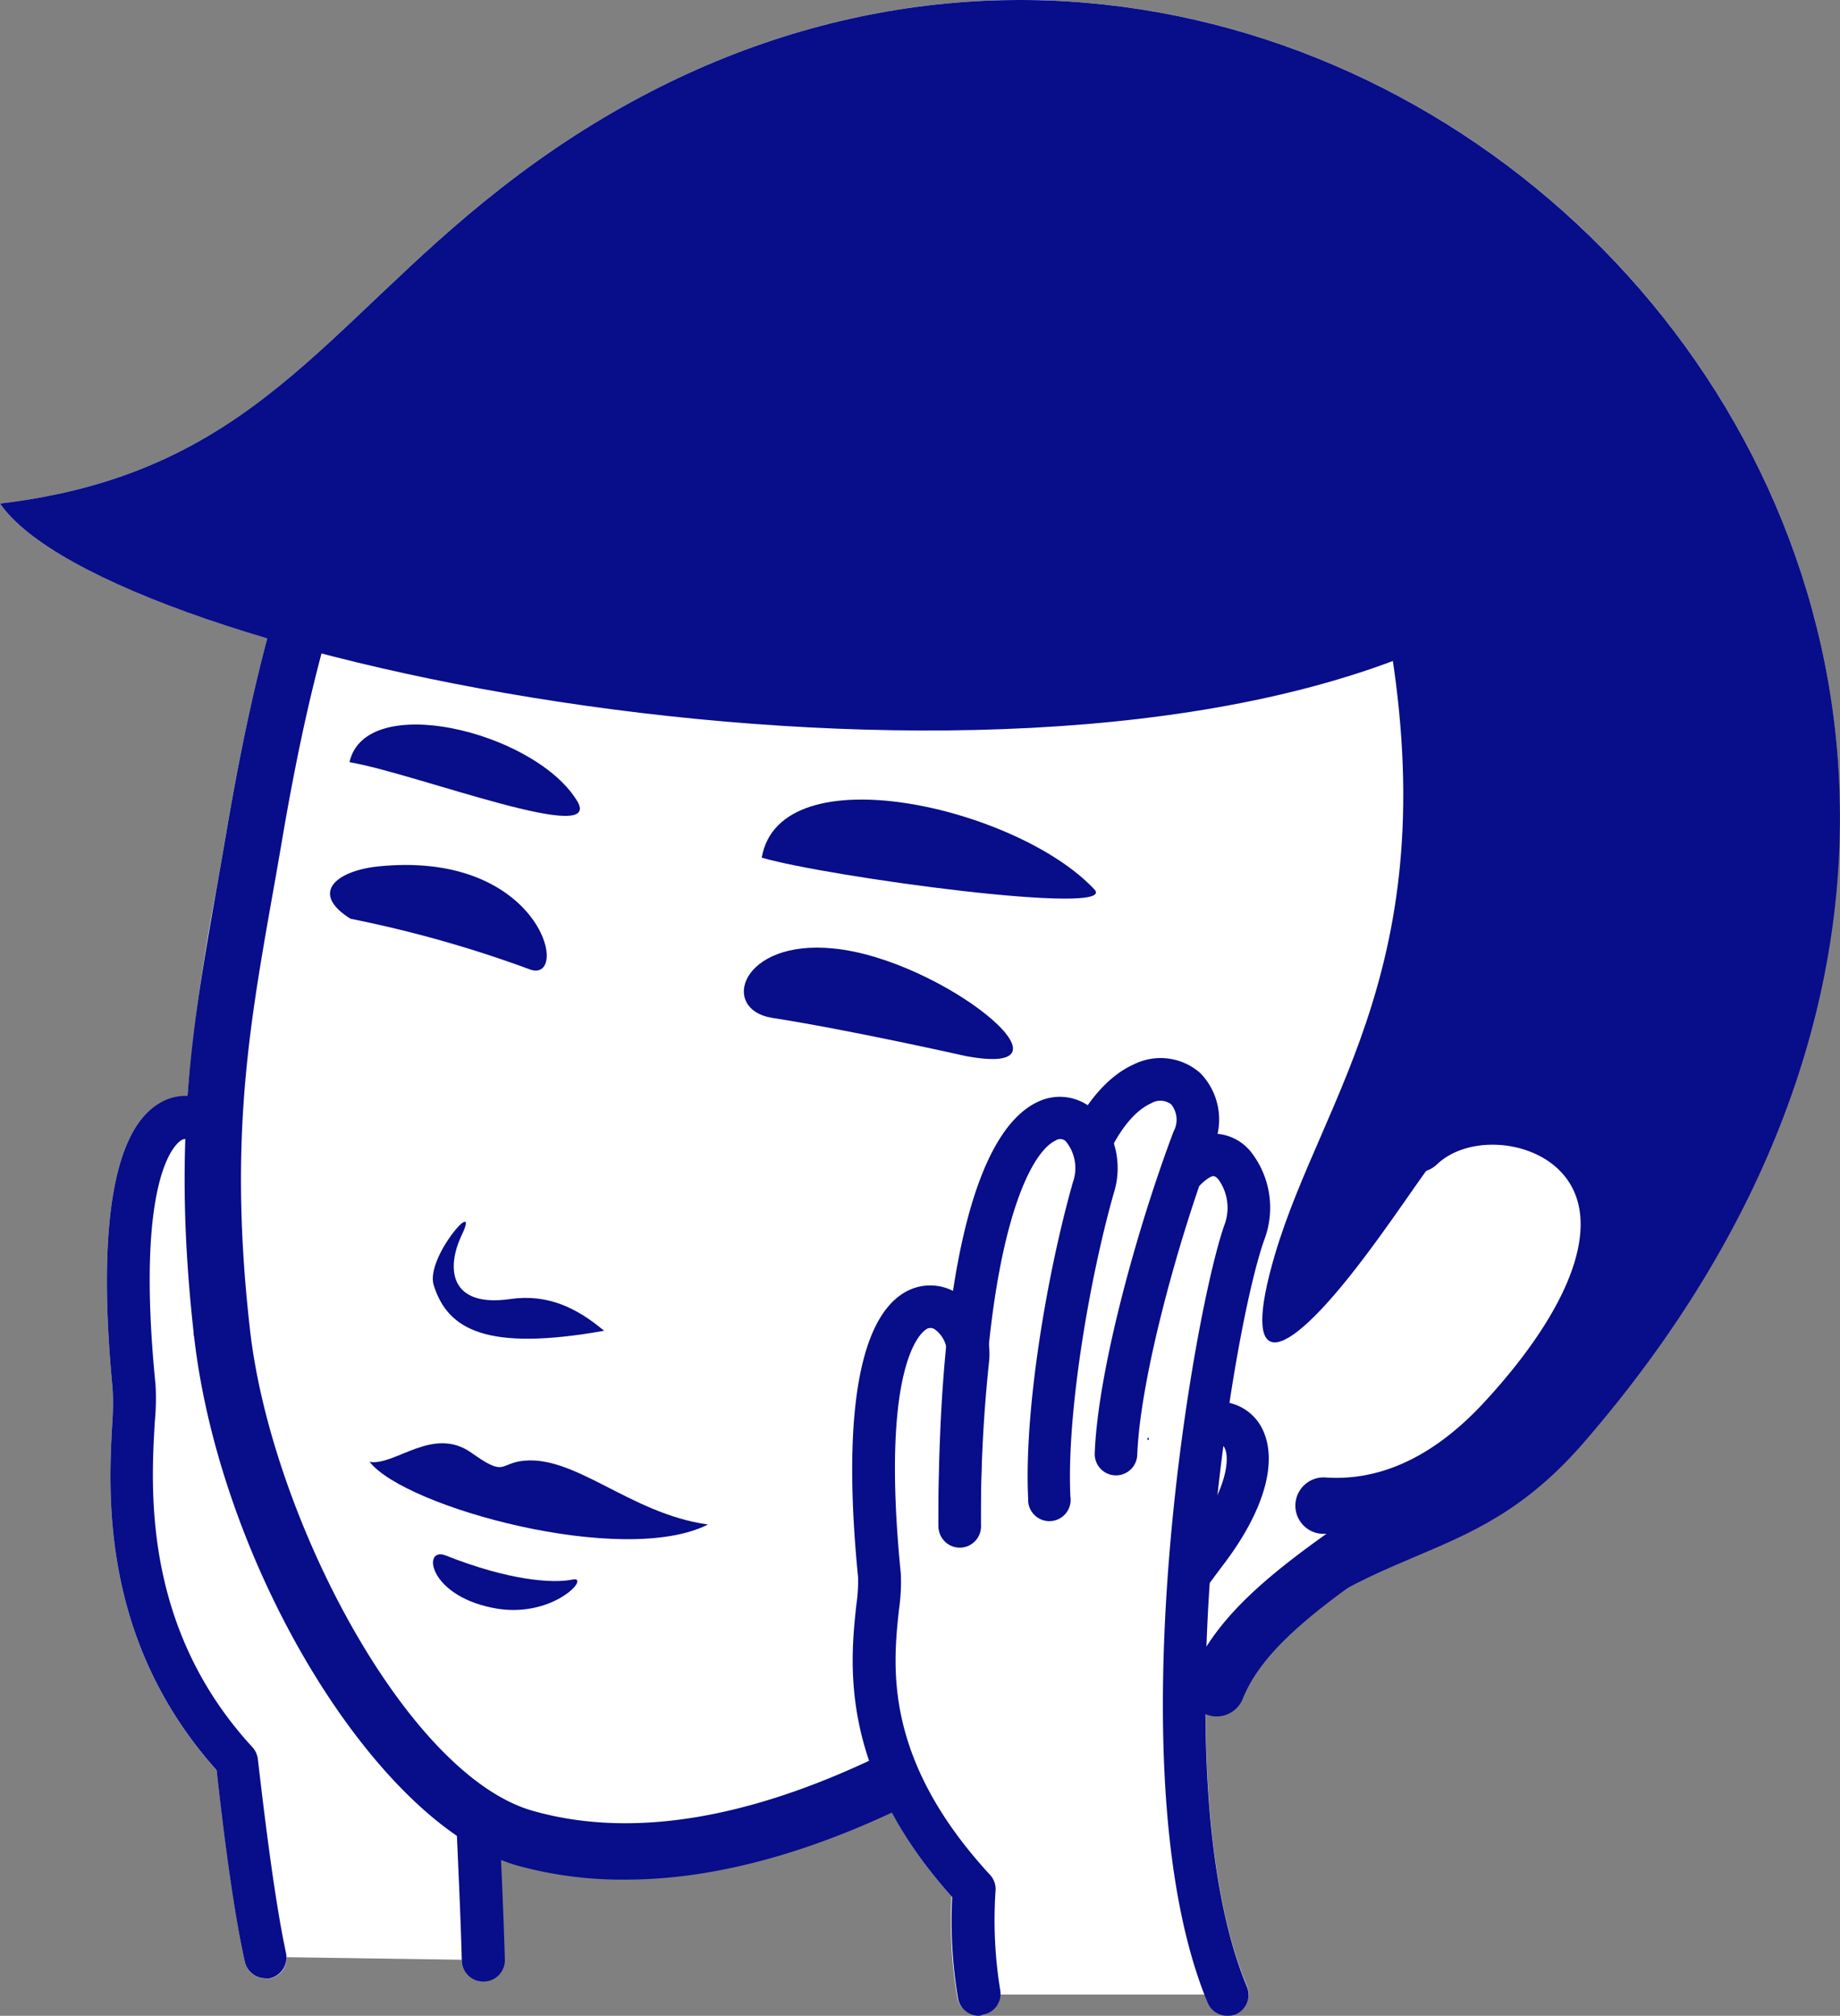
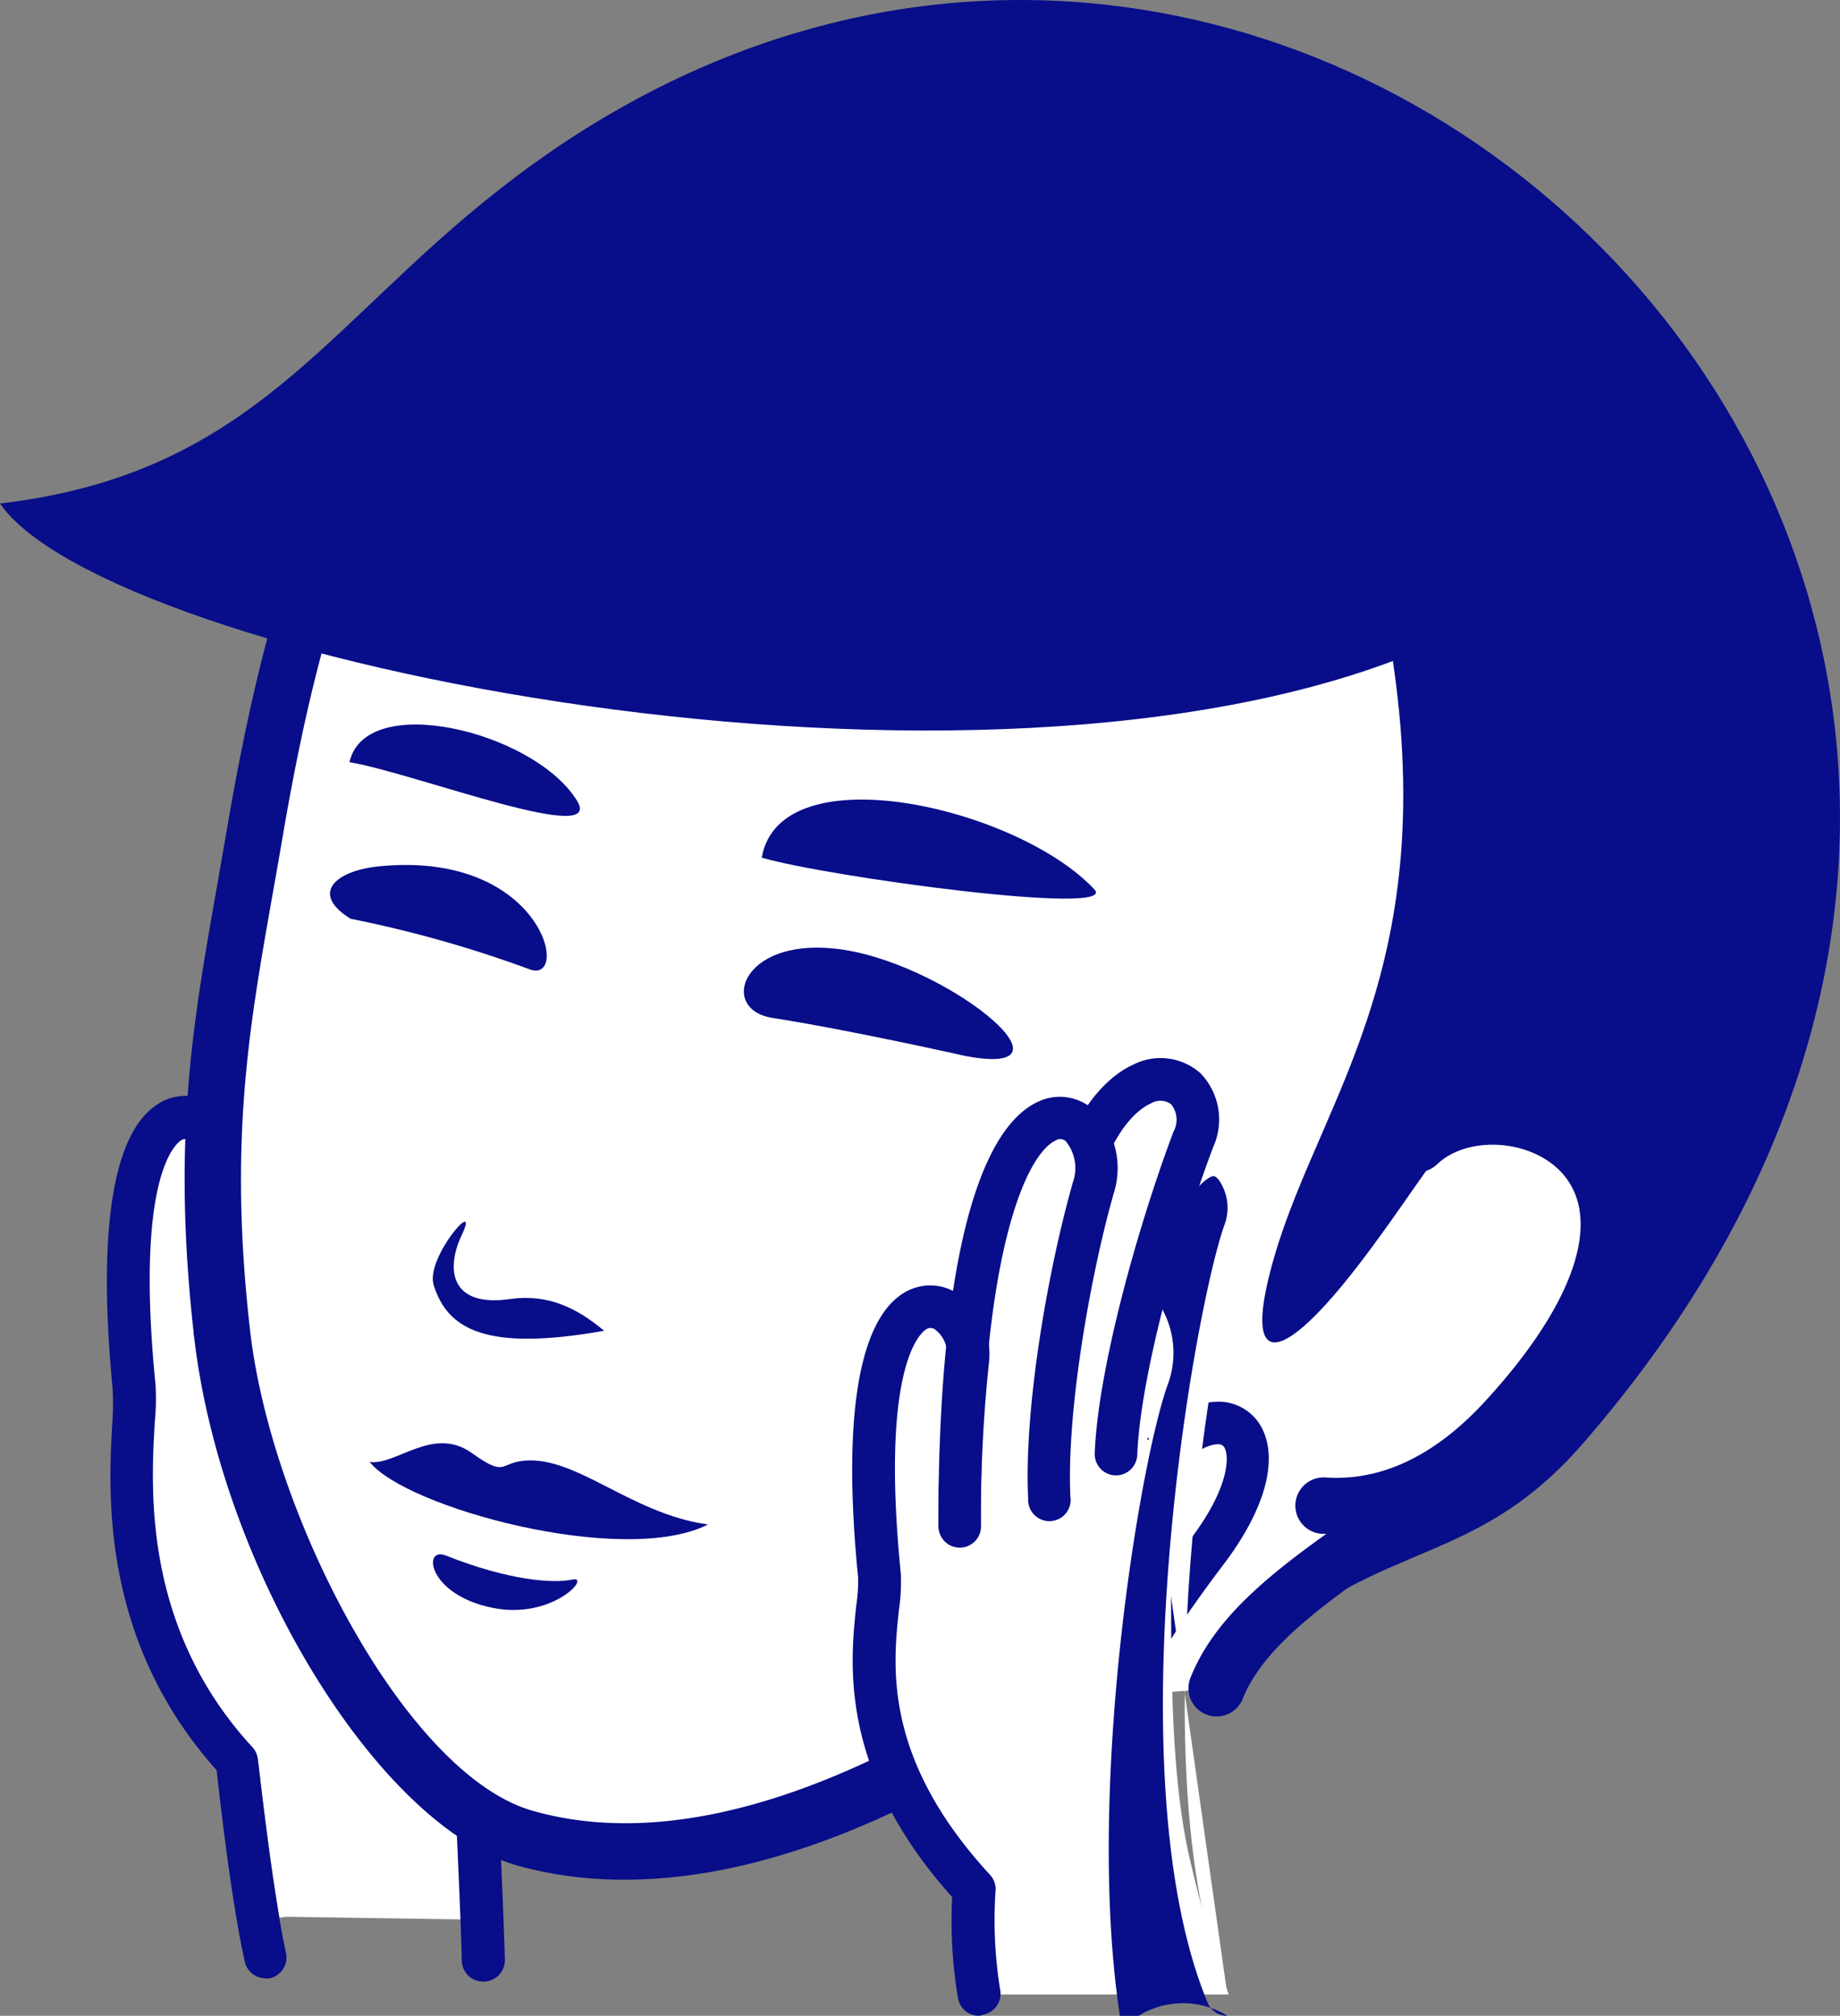
<svg xmlns="http://www.w3.org/2000/svg" viewBox="0 0 130.73 143.16">
  <rect x="0" y="0" width="130.73" height="143.16" fill="#808080" stroke="none" />
  <defs>
    <style>.cls-1{fill:#fff;}.cls-2{fill:#080d89;}</style>
  </defs>
  <g id="レイヤー_2" data-name="レイヤー 2">
    <g id="レイヤー_1-2" data-name="レイヤー 1">
-       <path class="cls-1" d="M35.55,13.4C23,23.2,17.9,33.65,0,35.76c2.26,3.29,9.35,6.72,19,9.57-1.15,4.34-2.11,9-2.94,13.9-.23,1.32-.45,2.6-.67,3.85a138.55,138.55,0,0,0-2.06,14.79,3.52,3.52,0,0,0-2.08.52C8,80.4,6.92,87.38,8,98.6A19.52,19.52,0,0,1,8,100.73c-.31,5.11-.94,15.68,7.39,25,.42,3.57,1.15,9.66,2,13.59a1.52,1.52,0,0,0,1.48,1.19,1.24,1.24,0,0,0,.33,0A1.48,1.48,0,0,0,20.36,139l12.45.18v.07a1.51,1.51,0,0,0,1.51,1.47h0a1.52,1.52,0,0,0,1.47-1.56c-.06-2-.16-4.43-.27-7.14.39.16.79.3,1.18.42a28,28,0,0,0,7.7,1c6.92,0,13.6-2.29,18.93-4.77a32,32,0,0,0,4.27,6,33.06,33.06,0,0,0,.42,7.21,1.51,1.51,0,0,0,1.48,1.22,1.36,1.36,0,0,0,.29,0,1.48,1.48,0,0,0,1.2-1.48H85.58c.07.19.14.39.22.58a1.51,1.51,0,0,0,1.4.93,1.49,1.49,0,0,0,.58-.11,1.51,1.51,0,0,0,.81-2c-2.09-5-2.88-12-2.93-19.33l0,0a2,2,0,0,0,2.59-1.12c1.13-2.86,4-5.33,7.53-7.92,6-3.17,11-3.66,16.72-10.31C165.59,41.19,91.11-30.15,35.55,13.4Z" />
      <path class="cls-1" d="M63.38,125.81a2.91,2.91,0,0,1,2.56,1.53,28.07,28.07,0,0,0,3.88,5.45,2.9,2.9,0,0,1,.73,2.09,32.36,32.36,0,0,0,0,3.9,3.15,3.15,0,0,1,.44,0h13.7a65.47,65.47,0,0,1-2-17A2.9,2.9,0,0,1,84,119.33a2.93,2.93,0,0,1,1.88-.49c1.61-3.35,4.88-6,8.2-8.47l.36-.22c1.77-.94,3.42-1.64,5-2.31,3.83-1.63,7.14-3,10.86-7.33C129,79.05,136.82,46,112.51,20.45,95.79,2.88,65.13-6.1,37.34,15.68h0c-3.3,2.59-6.08,5.23-8.78,7.79-6.11,5.81-11.93,11.34-21.82,14a68,68,0,0,0,13.08,5.11,2.91,2.91,0,0,1,2,3.53c-1.08,4-2,8.49-2.89,13.63-.19,1.14-.39,2.25-.58,3.34l-.1.54a136.78,136.78,0,0,0-2,14.48,2.91,2.91,0,0,1-3,2.7.54.54,0,0,0-.39.09c-.35.21-3.34,2.54-1.85,17.45a18.12,18.12,0,0,1,0,2.57c-.31,5.08-.87,14.5,6.65,22.91a2.87,2.87,0,0,1,.72,1.59c.29,2.45.83,7,1.48,10.79a2.93,2.93,0,0,1,.67-.07l12.44.19c-.05-1.28-.11-2.66-.17-4.13a2.9,2.9,0,0,1,4-2.82c.3.12.6.23.89.32,7,2,15.31.76,24.62-3.57A2.79,2.79,0,0,1,63.38,125.81ZM35.55,13.4h0Z" />
      <path class="cls-1" d="M34.32,139.21c-.4-15-3.28-53.13,1.23-65.3,1.47-4-3.53-11.47-8.39,4" />
      <path class="cls-2" d="M34.32,140.73a1.51,1.51,0,0,1-1.51-1.47c-.07-2.82-.24-6.44-.42-10.56-.81-18-2-45.14,1.74-55.32a3.49,3.49,0,0,0-.47-3.06c-.25-.28-.38-.26-.46-.24s-2.2.66-4.59,8.25a1.51,1.51,0,0,1-2.89-.9c2-6.41,4.26-9.78,6.87-10.32A3.48,3.48,0,0,1,36,68.35a6.45,6.45,0,0,1,1,6.09c-3.56,9.6-2.36,36.39-1.56,54.13.19,4.13.35,7.78.43,10.6a1.52,1.52,0,0,1-1.47,1.56Z" />
      <path class="cls-1" d="M26.37,89.81c.22-5.92,3.09-16,5.5-22.38S20.7,57.73,21.58,88.76" />
      <path class="cls-2" d="M26.37,91.32h-.06a1.5,1.5,0,0,1-1.45-1.57c.21-5.88,3-16,5.59-22.85A1.74,1.74,0,0,0,30.28,65a1.25,1.25,0,0,0-1.42-.07c-2.94,1.32-6.21,8.34-5.77,23.82a1.51,1.51,0,0,1-1.47,1.55h0a1.52,1.52,0,0,1-1.52-1.47c-.59-20.74,5.09-25.56,7.56-26.66a4.24,4.24,0,0,1,4.74.62A4.73,4.73,0,0,1,33.29,68c-2.47,6.51-5.21,16.39-5.41,21.9A1.51,1.51,0,0,1,26.37,91.32Z" />
      <path class="cls-1" d="M15.25,94.79c0-36.64,11.35-30.36,9.49-23.82s-3.41,16.08-3.12,22" />
      <path class="cls-2" d="M15.25,96.3a1.51,1.51,0,0,1-1.51-1.51c0-17.22,2.49-27.86,7.08-30a3.57,3.57,0,0,1,3.91.53,5.9,5.9,0,0,1,1.47,6c-1.7,6-3.36,15.56-3.07,21.51a1.51,1.51,0,0,1-1.44,1.59A1.54,1.54,0,0,1,20.1,93c-.3-6.35,1.37-16.12,3.19-22.49a3,3,0,0,0-.53-2.91.54.54,0,0,0-.68-.08c-2,.92-5.34,7.68-5.31,27.23a1.52,1.52,0,0,1-1.51,1.51Z" />
      <path class="cls-1" d="M18.87,139c-.88-3.94-1.62-10.19-2.06-13.92-10-10.8-7-23.67-7.26-26.61-2.47-24.7,6.75-20,6.29-15.42a108,108,0,0,0-.59,11.76" />
      <path class="cls-2" d="M18.87,140.5a1.52,1.52,0,0,1-1.48-1.19c-.87-3.93-1.6-10-2-13.59-8.33-9.31-7.7-19.88-7.39-25A19.57,19.57,0,0,0,8,98.6C6.92,87.38,8,80.4,11.25,78.39a3.56,3.56,0,0,1,3.83,0,5.19,5.19,0,0,1,2.27,4.77,107,107,0,0,0-.58,11.61,1.52,1.52,0,0,1-3,0,111,111,0,0,1,.59-11.89A2.12,2.12,0,0,0,13.49,81a.53.53,0,0,0-.64,0c-.34.22-3.28,2.5-1.8,17.34a17.1,17.1,0,0,1-.05,2.61c-.28,4.76-.87,14.67,6.93,23.13a1.55,1.55,0,0,1,.39.85c.4,3.42,1.15,9.81,2,13.77a1.52,1.52,0,0,1-1.15,1.8A1.24,1.24,0,0,1,18.87,140.5Z" />
      <path class="cls-1" d="M86.44,119.9c4.83-12.17,32.75-15.57,38.35-48.38C132.89,24.16,85.2-13.38,44.3,12,26.76,22.83,21.47,39.23,18,59.56,16.09,71,14,79.38,15.8,94.83c1.93,16.49,13,33.26,21.5,35.69,15.73,4.49,32.7-7.88,36-9.58" />
      <path class="cls-2" d="M44.45,133.49a28,28,0,0,1-7.7-1c-9.87-2.82-21-21-22.94-37.39-1.61-14-.13-22.31,1.58-32,.22-1.25.44-2.53.67-3.85,3.75-22.15,9.6-38.07,27.19-48.95C61.88-1.27,83.67-1,101.54,11,121,24.1,130.85,48,126.76,71.86c-3.75,22-17.36,31.4-27.3,38.3-5.19,3.6-9.66,6.71-11.16,10.48a2,2,0,0,1-3.72-1.48c1.94-4.89,6.88-8.32,12.6-12.29,9.88-6.85,22.17-15.38,25.64-35.68,3.82-22.34-5.41-44.65-23.51-56.84C82.78,3.23,62.61,3,45.36,13.68,29.05,23.77,23.56,38.84,20,59.9c-.23,1.33-.45,2.61-.68,3.88-1.65,9.36-3.08,17.45-1.54,30.82,1.55,13.17,11.11,31.45,20.06,34,12.83,3.66,27.11-5,32.48-8.21.93-.56,1.65-1,2.12-1.23a2,2,0,0,1,1.81,3.57c-.41.2-1,.59-1.86,1.08C67.63,126.69,56.38,133.49,44.45,133.49Z" />
      <path class="cls-2" d="M37.6,68.83a84.73,84.73,0,0,0-12.69-3.58c-2.95-1.83-1-3.42,2-3.72C38.6,60.36,40.6,70,37.6,68.83Z" />
      <path class="cls-2" d="M68.61,75s-8.21-1.85-13.74-2.71c-3.76-.6-2.25-5.59,4.34-4.93C66.86,68.1,77.47,76.66,68.61,75Z" />
      <path class="cls-2" d="M42.92,94.51c-1.93-1.62-4-2.64-6.69-2.25-4.29.61-4.56-2.18-3.41-4.58,1.35-2.84-2.64,1.66-2,3.61C31.81,94.42,34.55,96,42.92,94.51Z" />
      <path class="cls-2" d="M77.74,63.15c-5.43-5.79-22.31-9.75-23.62-2.24C58.8,62.28,79.68,65.11,77.74,63.15Z" />
      <path class="cls-2" d="M40.9,56.72c-3.13-4.8-14.93-7.66-16.07-2.59C29.5,54.91,43.41,60.32,40.9,56.72Z" />
      <path class="cls-2" d="M31.67,110.47c4.48,1.78,7.62,2,9,1.71s-1.44,2.9-5.71,2C30.39,113.25,30,109.81,31.67,110.47Z" />
      <path class="cls-1" d="M100.75,81.17c6-5.56,23.3,1.16,6.15,19.74-2.88,3.12-7.21,6.38-12.88,6" />
      <path class="cls-2" d="M95,108.93c-.36,0-.73,0-1.1,0a2,2,0,0,1,.28-4c3.94.27,7.74-1.52,11.28-5.35,6.56-7.11,8.55-13.27,5.33-16.47-2.23-2.22-6.52-2.44-8.66-.45a2,2,0,1,1-2.73-2.92c3.69-3.44,10.47-3.19,14.21.54,7.31,7.26-2.14,18.69-5.22,22C104.28,106.69,99.78,108.93,95,108.93Z" />
      <path class="cls-2" d="M35.55,13.4C23,23.2,17.9,33.65,0,35.76,7.6,46.83,69.81,59.6,101.31,46c2.84,10.86,3.62,26.53,3.74,33.51,15.85,1.24,9.25,22.8-7.82,27.4-2,4.94-9.25,10.22-10.79,13,10.92-11.26,17.65-7.71,26.11-17.49C165.59,41.19,91.11-30.15,35.55,13.4Z" />
      <path class="cls-2" d="M98.49,44.11c4.45,24.07-4.54,33.59-7.91,45-2.45,8.3.28,8.21,6.29.27s6.62-11.29,14.2-13S102.23,24,98.49,44.11Z" />
      <path class="cls-2" d="M26.26,103.82c1.81.31,4.5-2.59,7.24-.64,2.32,1.65,2,.85,3.42.6,3.82-.63,7.75,3.71,13.38,4.49C44.3,111.31,28.78,107.06,26.26,103.82Z" />
      <path class="cls-1" d="M78.58,125c.44-3.51.45-5.86,7.25-14.85s0-13-5.28-4.22" />
      <path class="cls-2" d="M78.58,126.52H78.4a1.52,1.52,0,0,1-1.32-1.69l.06-.47c.42-3.46.75-6.2,7.48-15.1,2.63-3.48,2.73-5.7,2.41-6.38a.47.47,0,0,0-.46-.31h-.06c-.78,0-2.68.86-4.66,4.16a1.51,1.51,0,1,1-2.59-1.56c2.19-3.65,5-5.7,7.46-5.62a3.46,3.46,0,0,1,3,2c1.08,2.3.08,5.76-2.74,9.49-6.23,8.24-6.51,10.51-6.89,13.63l-.06.48A1.5,1.5,0,0,1,78.58,126.52Z" />
      <path class="cls-1" d="M87.3,141.65a94.08,94.08,0,0,1-2.85-10c-1.66-7.55-1.12-18.38-1.27-26.76S62,108,61.27,114.72c-.55,5.08,1.18,13.43,7.2,18.58.36.3,1,8.11,1.38,8.35Z" />
      <path class="cls-1" d="M87.2,141.65c-6.36-15.34-1.09-47.9,1.27-54.28,1.47-4-3.53-11.47-8.38,4" />
-       <path class="cls-2" d="M87.2,143.16a1.51,1.51,0,0,1-1.4-.93c-6.78-16.36-.93-49.5,1.25-55.39a3.46,3.46,0,0,0-.47-3.06c-.24-.29-.38-.26-.45-.24s-2.21.66-4.6,8.25a1.51,1.51,0,1,1-2.88-.9c2-6.41,4.26-9.78,6.87-10.31a3.43,3.43,0,0,1,3.36,1.23,6.43,6.43,0,0,1,1,6.09c-2.36,6.36-7.47,38.26-1.3,53.17a1.51,1.51,0,0,1-.81,2A1.7,1.7,0,0,1,87.2,143.16Z" />
+       <path class="cls-2" d="M87.2,143.16a1.51,1.51,0,0,1-1.4-.93c-6.78-16.36-.93-49.5,1.25-55.39a3.46,3.46,0,0,0-.47-3.06c-.24-.29-.38-.26-.45-.24s-2.21.66-4.6,8.25a1.51,1.51,0,1,1-2.88-.9a3.43,3.43,0,0,1,3.36,1.23,6.43,6.43,0,0,1,1,6.09c-2.36,6.36-7.47,38.26-1.3,53.17a1.51,1.51,0,0,1-.81,2A1.7,1.7,0,0,1,87.2,143.16Z" />
      <path class="cls-1" d="M79.29,103.27c.22-5.92,3.1-16,5.51-22.38S73.62,71.2,74.5,102.22" />
      <path class="cls-2" d="M79.29,104.78h-.05a1.51,1.51,0,0,1-1.46-1.57c.22-5.88,3-15.95,5.6-22.85a1.74,1.74,0,0,0-.17-1.93,1.27,1.27,0,0,0-1.43-.07c-2.93,1.32-6.2,8.34-5.76,23.82a1.53,1.53,0,0,1-1.47,1.56h0A1.52,1.52,0,0,1,73,102.26C72.4,81.52,78.07,76.7,80.54,75.6a4.26,4.26,0,0,1,4.75.62,4.73,4.73,0,0,1,.92,5.21c-2.47,6.51-5.2,16.4-5.41,21.9A1.51,1.51,0,0,1,79.29,104.78Z" />
      <path class="cls-1" d="M68.18,108.25c-.05-36.64,11.35-30.36,9.49-23.82s-3.41,16.08-3.13,22" />
      <path class="cls-2" d="M68.18,109.76a1.51,1.51,0,0,1-1.51-1.51c0-17.22,2.49-27.86,7.07-30a3.6,3.6,0,0,1,3.92.53,5.88,5.88,0,0,1,1.46,6c-1.7,6-3.35,15.56-3.07,21.51a1.51,1.51,0,1,1-3,.15c-.31-6.35,1.37-16.12,3.18-22.48a3,3,0,0,0-.52-2.92A.57.57,0,0,0,75,81c-2,.92-5.34,7.68-5.32,27.23a1.5,1.5,0,0,1-1.51,1.51Z" />
      <path class="cls-2" d="M69.55,143.16a1.51,1.51,0,0,1-1.48-1.22,33.06,33.06,0,0,1-.42-7.21c-8.07-9-7.25-16.63-6.81-20.73a12.15,12.15,0,0,0,.13-1.94c-1.12-11.22,0-18.2,3.2-20.21a3.58,3.58,0,0,1,3.84,0,5.19,5.19,0,0,1,2.27,4.77,105.21,105.21,0,0,0-.59,11.61,1.51,1.51,0,1,1-3,0,110.59,110.59,0,0,1,.59-11.91,2.13,2.13,0,0,0-.85-1.9.53.53,0,0,0-.64,0c-.34.21-3.27,2.49-1.79,17.33a13.43,13.43,0,0,1-.13,2.57c-.43,4-1.14,10.58,6.47,18.83a1.49,1.49,0,0,1,.39,1.16,30.86,30.86,0,0,0,.33,7,1.51,1.51,0,0,1-1.2,1.77A1.36,1.36,0,0,1,69.55,143.16Z" />
    </g>
  </g>
</svg>